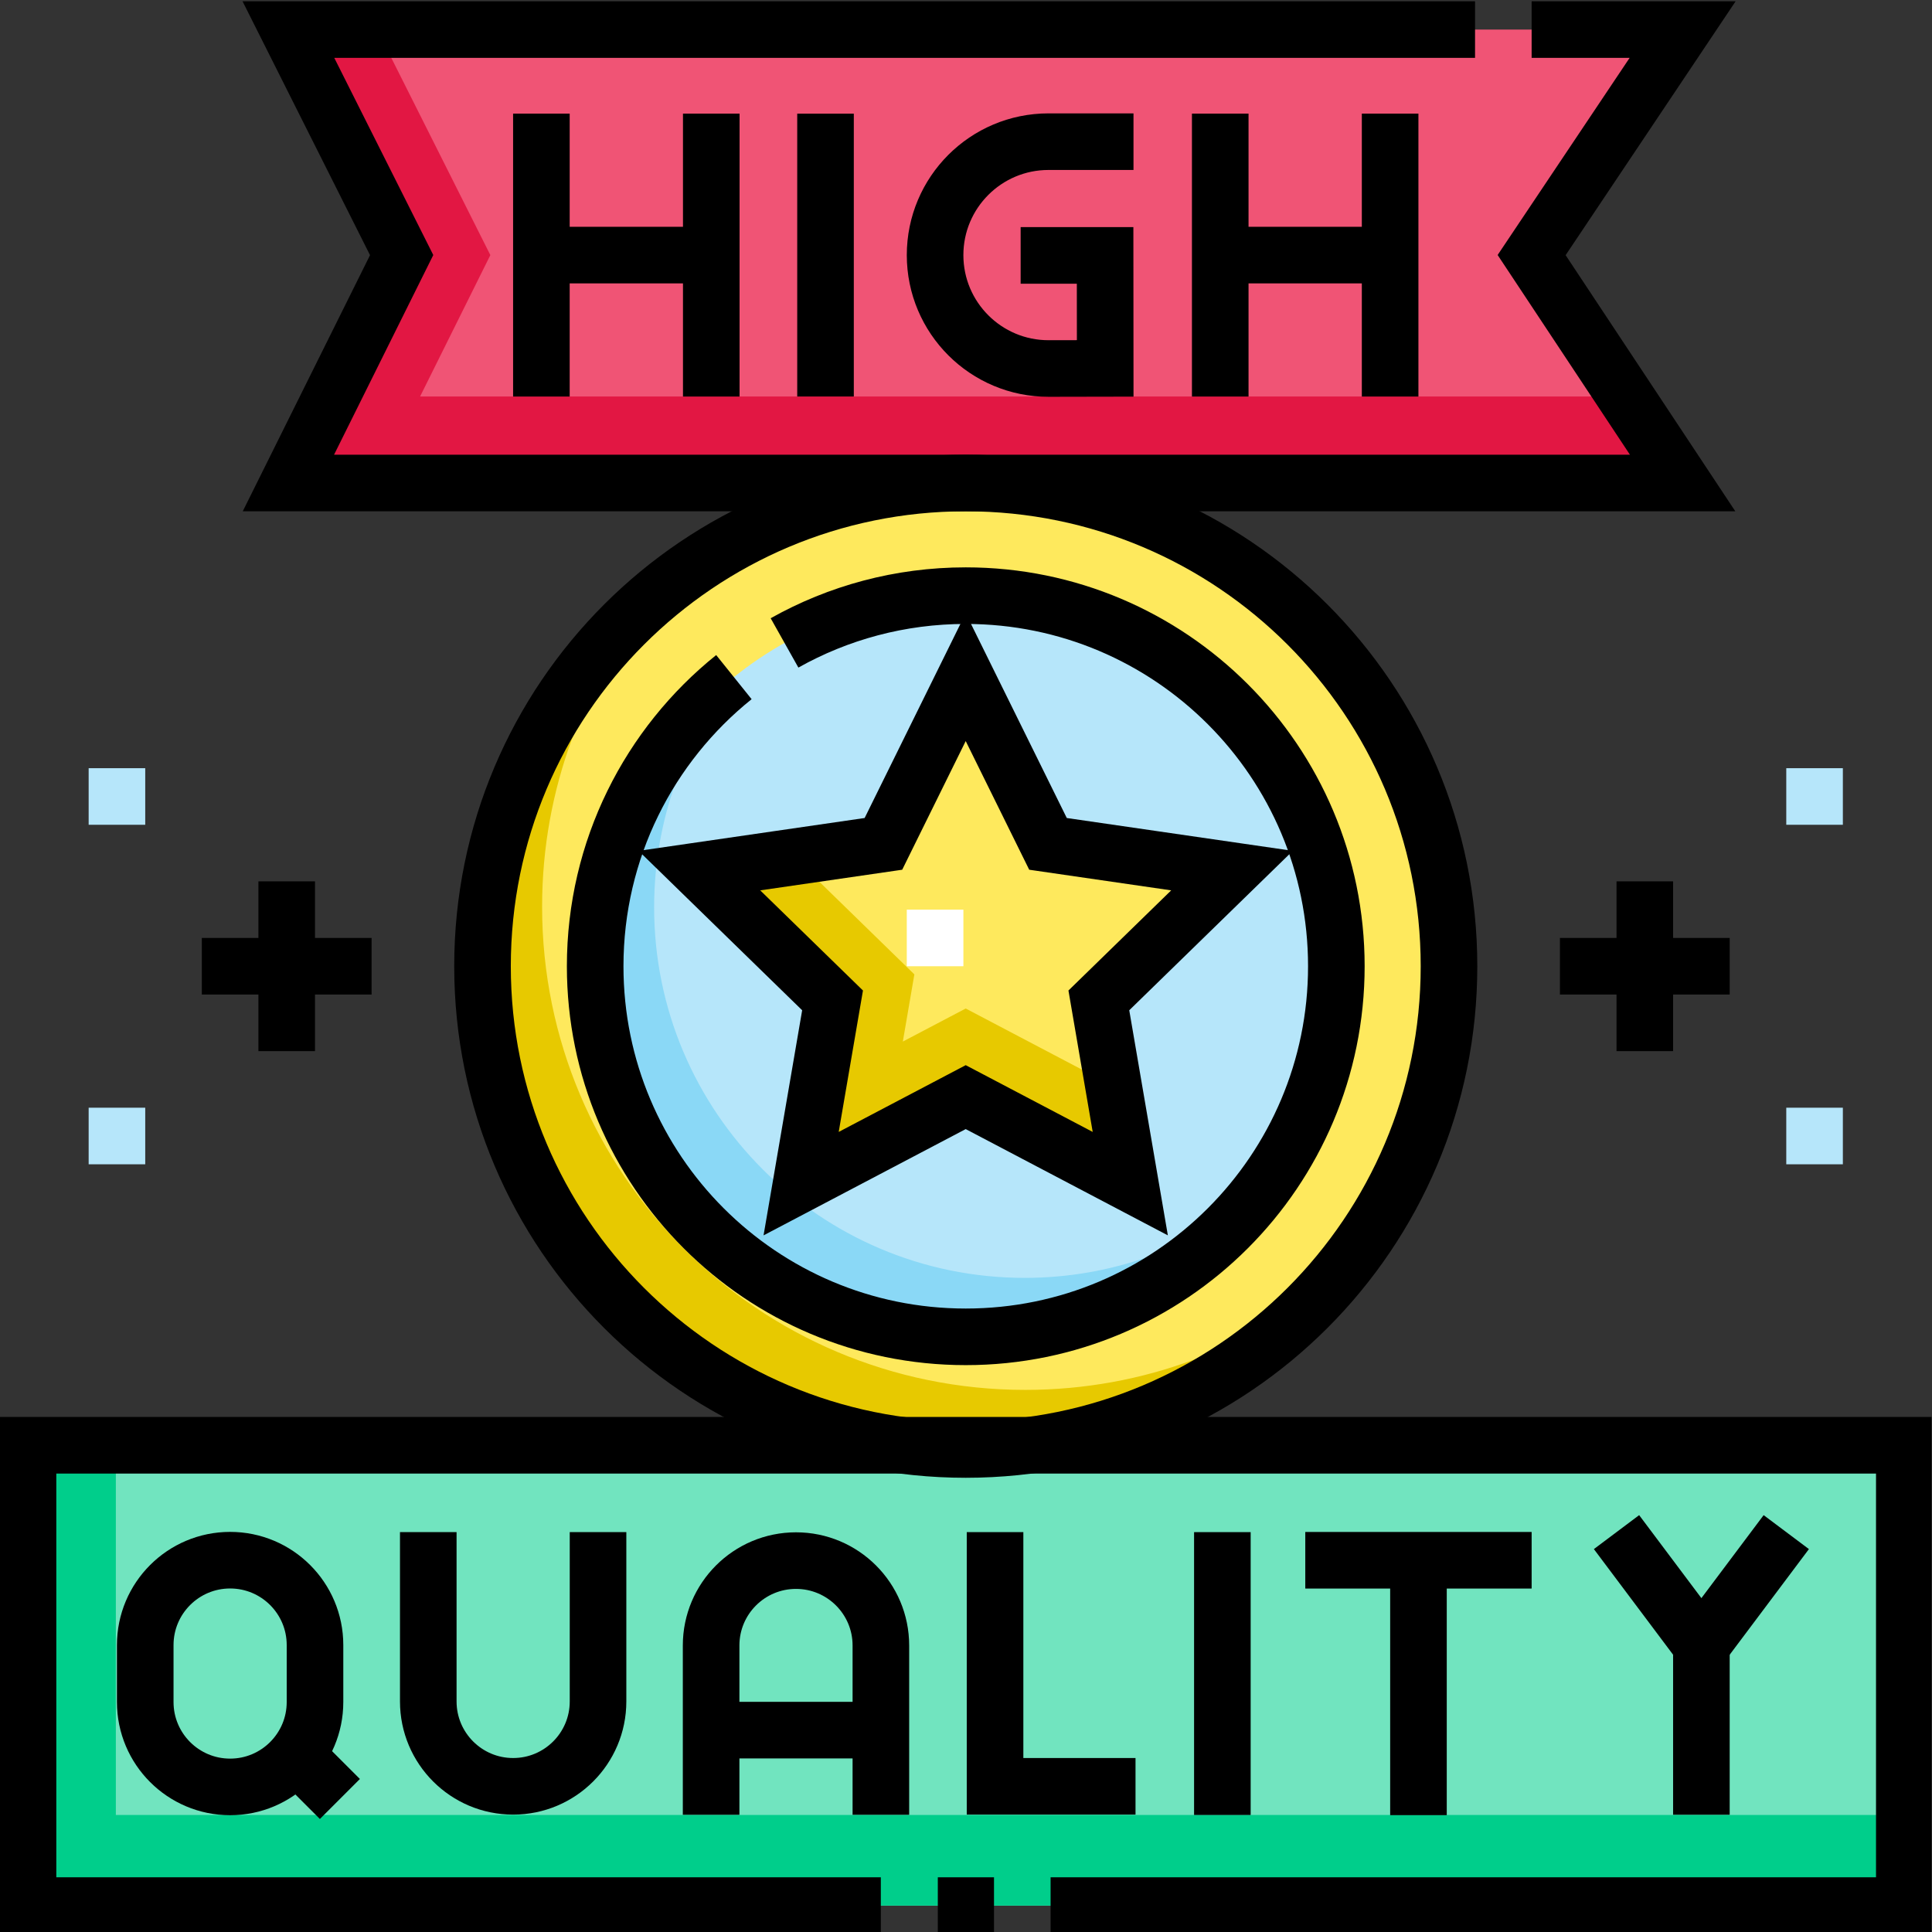
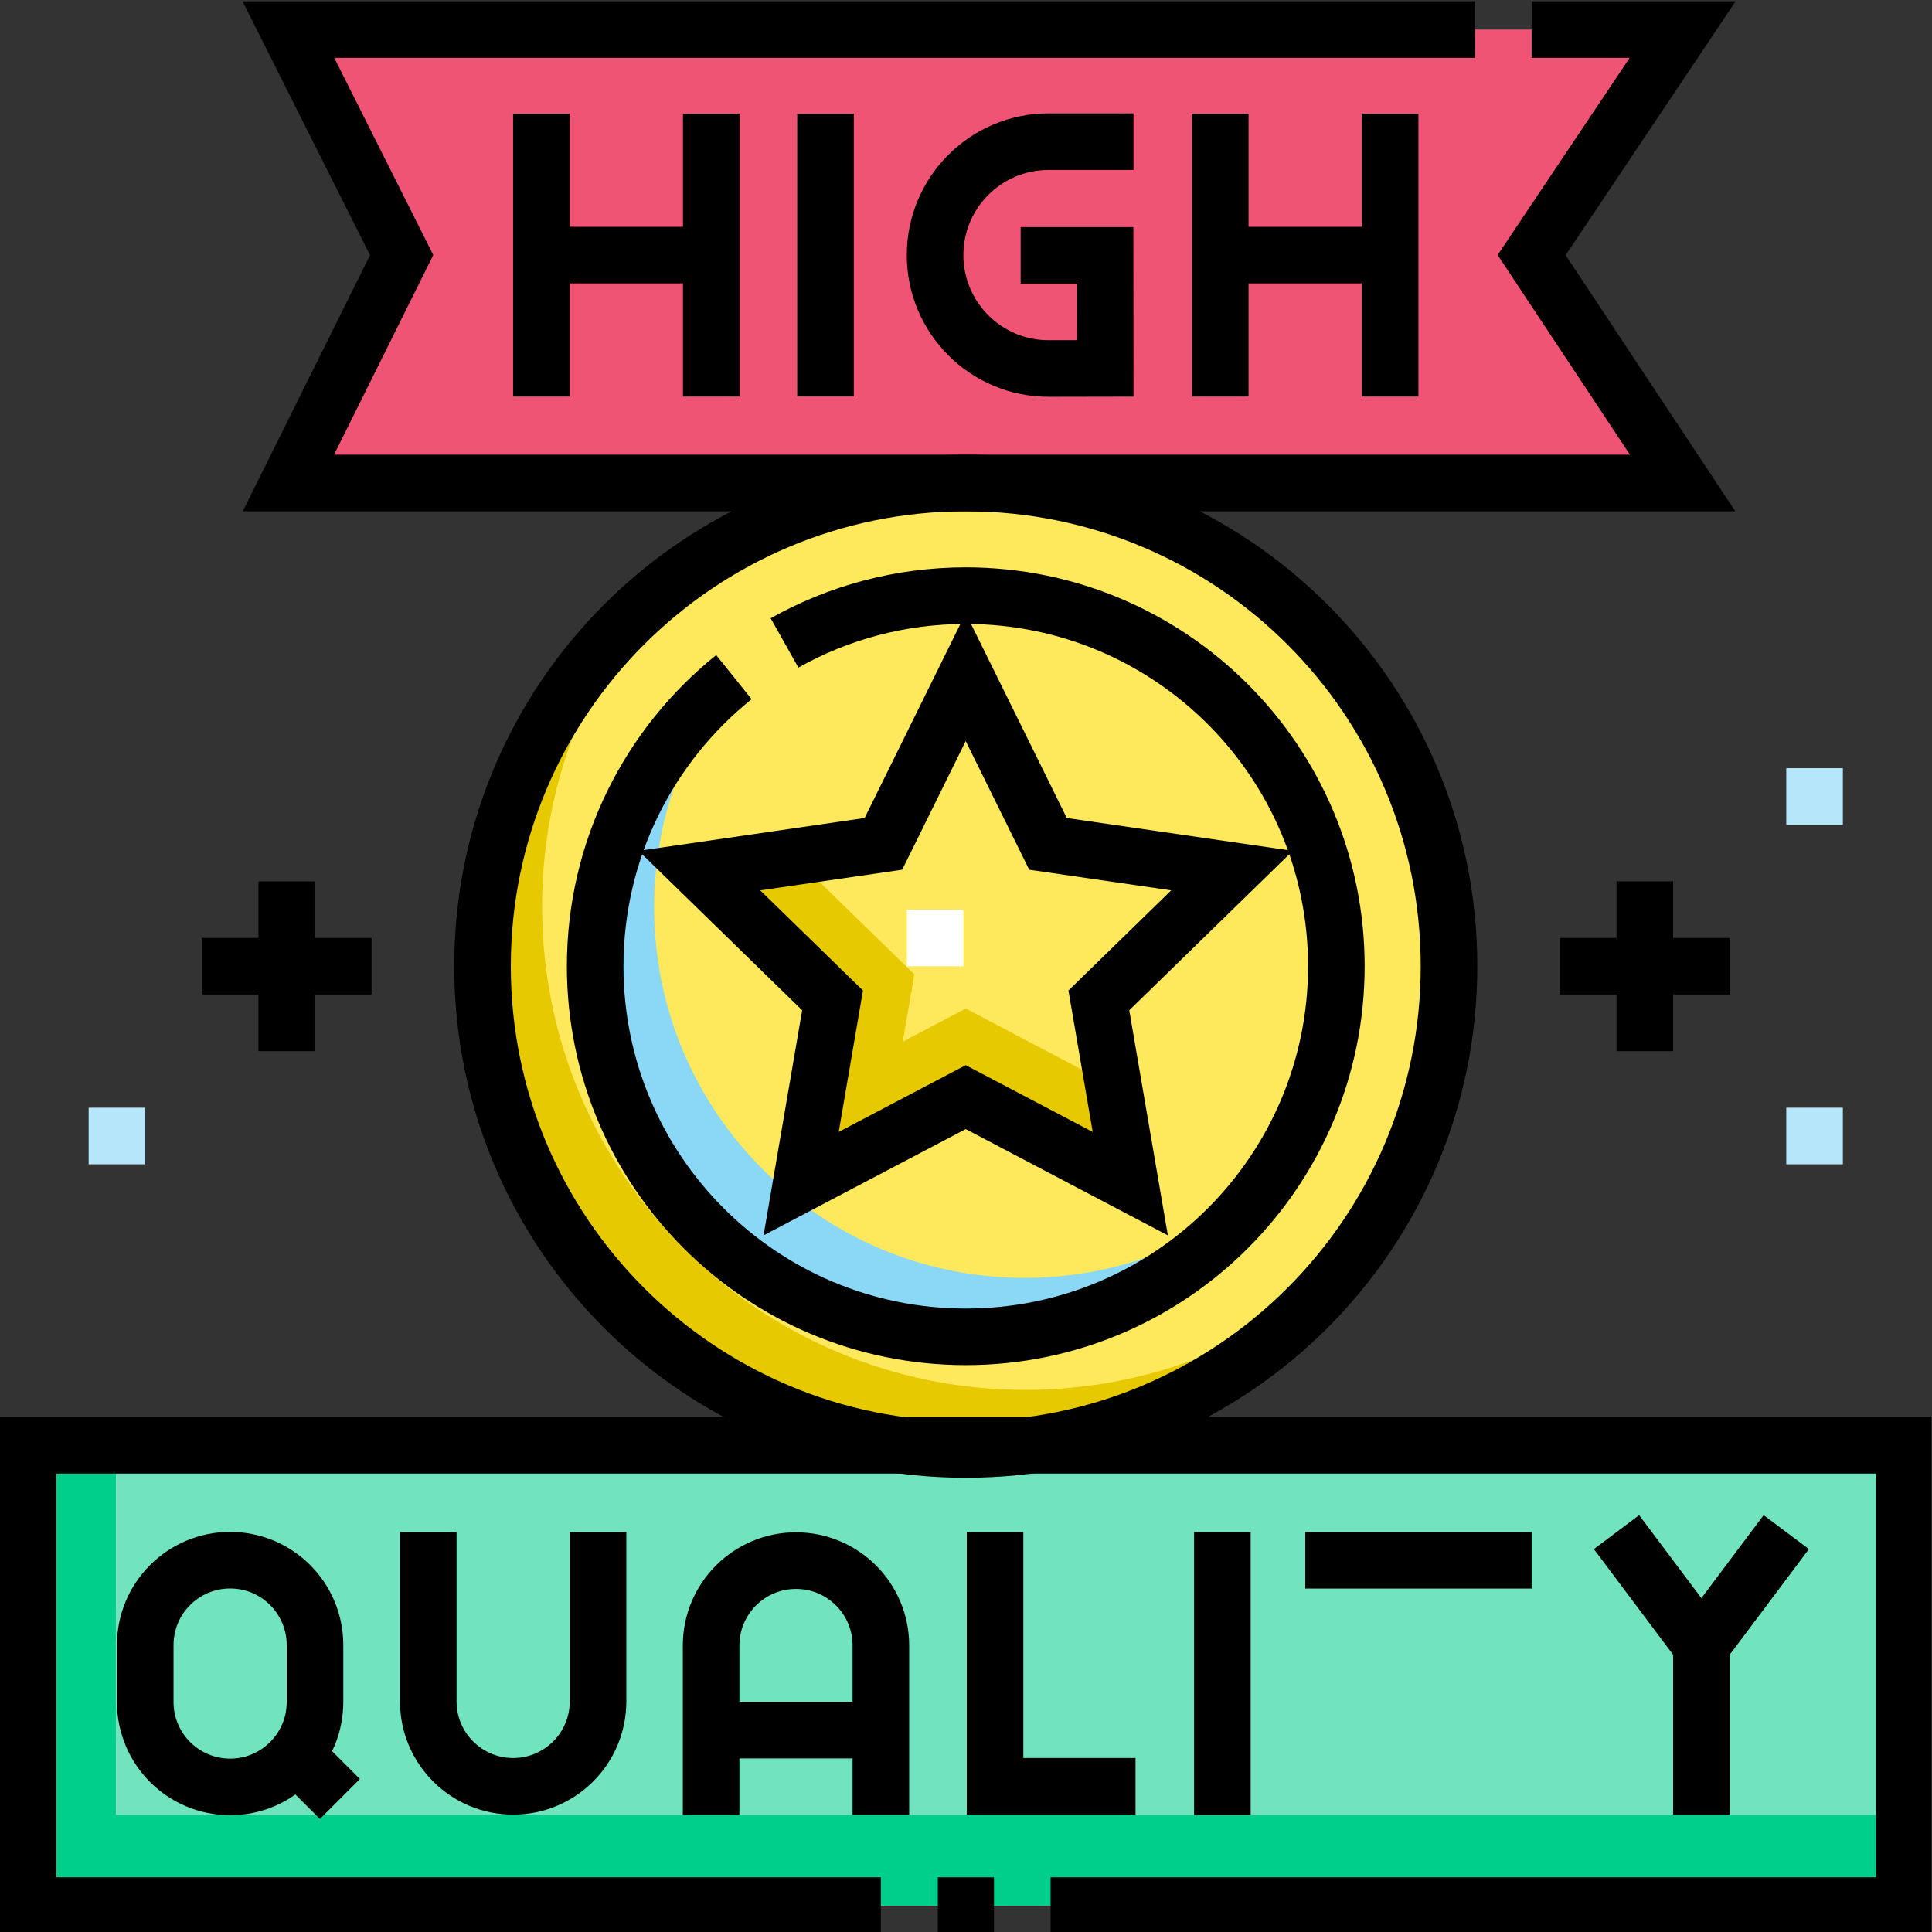
<svg xmlns="http://www.w3.org/2000/svg" version="1.1" id="svg822" width="682.667" height="682.667" viewBox="0 0 682.667 682.667">
  <rect x="0" y="0" width="682.667" height="682.667" fill="#333333" stroke="none" />
  <defs id="defs826">
    <clipPath clipPathUnits="userSpaceOnUse" id="clipPath850">
      <path d="M 0,512 H 512 V 0 H 0 Z" id="path848" />
    </clipPath>
  </defs>
  <g id="g828" transform="matrix(1.333,0,0,-1.333,0,682.667)">
    <path d="M 7.426,7 H 504.787 V 129.022 H 7.426 Z" style="fill:#71e4bf;fill-opacity:1;fill-rule:nonzero;stroke:none" id="path830" />
    <g id="g832" transform="translate(30.707,31.021)">
      <path d="M 0,0 V 98 H -23.281 V -24.022 H 474.08 V 0 Z" style="fill:#00ce8b;fill-opacity:1;fill-rule:nonzero;stroke:none" id="path834" />
    </g>
    <g id="g836" transform="translate(446.023,504.286)">
      <path d="m 0,0 h -369.573 l 30.017,-59.776 -30.017,-60.412 H 0 l -40.023,60.412 z" style="fill:#f05475;fill-opacity:1;fill-rule:nonzero;stroke:none" id="path838" />
    </g>
    <g id="g840" transform="translate(430.836,407.022)">
-       <path d="m 0,0 h -319.485 l 18.628,37.488 -30.019,59.776 h -23.51 l 30.018,-59.776 -30.018,-60.412 H 15.188 Z" style="fill:#e21743;fill-opacity:1;fill-rule:nonzero;stroke:none" id="path842" />
-     </g>
+       </g>
    <g id="g844">
      <g id="g846" clip-path="url(#clipPath850)">
        <g id="g852" transform="translate(384.098,256)">
          <path d="m 0,0 c 0,-70.746 -57.352,-128.097 -128.098,-128.097 -70.746,0 -128.097,57.351 -128.097,128.097 0,70.746 57.351,128.097 128.097,128.097 C -57.352,128.097 0,70.746 0,0" style="fill:#fee95d;fill-opacity:1;fill-rule:nonzero;stroke:none" id="path854" />
        </g>
        <g id="g856" transform="translate(271.795,143.698)">
          <path d="m 0,0 c -70.746,0 -128.098,57.351 -128.098,128.097 0,31.352 11.27,60.068 29.971,82.333 -27.977,-23.498 -45.766,-58.733 -45.766,-98.128 0,-70.746 57.352,-128.097 128.098,-128.097 39.395,0 74.629,17.789 98.127,45.765 C 60.067,11.27 31.352,0 0,0" style="fill:#e7c900;fill-opacity:1;fill-rule:nonzero;stroke:none" id="path858" />
        </g>
        <g id="g860" transform="translate(354.234,256)">
-           <path d="m 0,0 c 0,-54.253 -43.98,-98.235 -98.234,-98.235 -54.254,0 -98.235,43.982 -98.235,98.235 0,54.253 43.981,98.235 98.235,98.235 C -43.98,98.235 0,54.253 0,0" style="fill:#b6e6fa;fill-opacity:1;fill-rule:nonzero;stroke:none" id="path862" />
-         </g>
+           </g>
        <g id="g864" transform="translate(271.629,173.394)">
          <path d="m 0,0 c -54.253,0 -98.234,43.981 -98.234,98.235 0,23.145 8.008,44.416 21.4,61.205 -22.565,-17.999 -37.029,-45.726 -37.029,-76.835 0,-54.253 43.98,-98.234 98.234,-98.234 31.108,0 58.836,14.464 76.834,37.029 C 44.417,8.009 23.146,0 0,0" style="fill:#8ad8f6;fill-opacity:1;fill-rule:nonzero;stroke:none" id="path866" />
        </g>
        <g id="g868" transform="translate(255.987,221.306)">
          <path d="m 0,0 -43.626,-22.935 8.332,48.578 -35.294,34.402 48.775,7.088 L 0,111.33 21.812,67.133 70.587,60.045 35.293,25.643 43.625,-22.935 Z" style="fill:#fee95d;fill-opacity:1;fill-rule:nonzero;stroke:none" id="path870" />
        </g>
        <g id="g872" transform="translate(299.612,198.371)">
          <path d="M 0,0 -4.428,25.817 -43.625,46.424 -60.292,37.663 -57.237,55.471 -89.189,86.617 -114.213,82.98 -78.919,48.578 -87.251,0 -43.625,22.935 Z" style="fill:#e7c900;fill-opacity:1;fill-rule:nonzero;stroke:none" id="path874" />
        </g>
        <g id="g876" transform="translate(247.87,271.002)">
          <path d="M 0,0 V -15.001" style="fill:none;stroke:#ffffff;stroke-width:15;stroke-linecap:butt;stroke-linejoin:miter;stroke-miterlimit:10;stroke-dasharray:none;stroke-opacity:1" id="path878" />
        </g>
        <g id="g880" transform="translate(481,308.5)">
          <path d="M 0,0 V -15" style="fill:none;stroke:#b6e6fa;stroke-width:15;stroke-linecap:butt;stroke-linejoin:miter;stroke-miterlimit:10;stroke-dasharray:none;stroke-opacity:1" id="path882" />
        </g>
        <g id="g884" transform="translate(481,218.5)">
          <path d="M 0,0 V -15" style="fill:none;stroke:#b6e6fa;stroke-width:15;stroke-linecap:butt;stroke-linejoin:miter;stroke-miterlimit:10;stroke-dasharray:none;stroke-opacity:1" id="path886" />
        </g>
        <g id="g888" transform="translate(31,308.5)">
-           <path d="M 0,0 V -15" style="fill:none;stroke:#b6e6fa;stroke-width:15;stroke-linecap:butt;stroke-linejoin:miter;stroke-miterlimit:10;stroke-dasharray:none;stroke-opacity:1" id="path890" />
-         </g>
+           </g>
        <g id="g892" transform="translate(31,218.5)">
          <path d="M 0,0 V -15" style="fill:none;stroke:#b6e6fa;stroke-width:15;stroke-linecap:butt;stroke-linejoin:miter;stroke-miterlimit:10;stroke-dasharray:none;stroke-opacity:1" id="path894" />
        </g>
        <g id="g896" transform="translate(143.51,482.01)">
          <path d="M 0,0 V -75" style="fill:none;stroke:#000000;stroke-width:15;stroke-linecap:butt;stroke-linejoin:miter;stroke-miterlimit:10;stroke-dasharray:none;stroke-opacity:1" id="path898" />
        </g>
        <g id="g900" transform="translate(188.542,482.01)">
          <path d="M 0,0 V -75" style="fill:none;stroke:#000000;stroke-width:15;stroke-linecap:butt;stroke-linejoin:miter;stroke-miterlimit:10;stroke-dasharray:none;stroke-opacity:1" id="path902" />
        </g>
        <g id="g904" transform="translate(143.51,444.51)">
          <path d="M 0,0 H 45.032" style="fill:none;stroke:#000000;stroke-width:15;stroke-linecap:butt;stroke-linejoin:miter;stroke-miterlimit:10;stroke-dasharray:none;stroke-opacity:1" id="path906" />
        </g>
        <g id="g908" transform="translate(323.458,482.01)">
          <path d="M 0,0 V -75" style="fill:none;stroke:#000000;stroke-width:15;stroke-linecap:butt;stroke-linejoin:miter;stroke-miterlimit:10;stroke-dasharray:none;stroke-opacity:1" id="path910" />
        </g>
        <g id="g912" transform="translate(368.49,482.01)">
          <path d="M 0,0 V -75" style="fill:none;stroke:#000000;stroke-width:15;stroke-linecap:butt;stroke-linejoin:miter;stroke-miterlimit:10;stroke-dasharray:none;stroke-opacity:1" id="path914" />
        </g>
        <g id="g916" transform="translate(323.458,444.51)">
          <path d="M 0,0 H 45.032" style="fill:none;stroke:#000000;stroke-width:15;stroke-linecap:butt;stroke-linejoin:miter;stroke-miterlimit:10;stroke-dasharray:none;stroke-opacity:1" id="path918" />
        </g>
        <g id="g920" transform="translate(300.463,474.574)">
          <path d="m 0,0 h -22.528 c -16.605,0 -30.065,-13.46 -30.065,-30.064 0,-16.625 13.494,-30.094 30.12,-30.064 L -7.5,-60.1 -7.526,-30.148 h -22.388" style="fill:none;stroke:#000000;stroke-width:15;stroke-linecap:butt;stroke-linejoin:miter;stroke-miterlimit:10;stroke-dasharray:none;stroke-opacity:1" id="path922" />
        </g>
        <g id="g924" transform="translate(218.825,481.998)">
          <path d="M 0,0 V -74.976" style="fill:none;stroke:#000000;stroke-width:15;stroke-linecap:butt;stroke-linejoin:miter;stroke-miterlimit:10;stroke-dasharray:none;stroke-opacity:1" id="path926" />
        </g>
        <g id="g928" transform="translate(255.987,221.306)">
          <path d="m 0,0 -43.626,-22.935 8.332,48.578 -35.294,34.402 48.775,7.088 L 0,111.33 21.812,67.133 70.587,60.045 35.293,25.643 43.625,-22.935 Z" style="fill:none;stroke:#000000;stroke-width:15;stroke-linecap:butt;stroke-linejoin:miter;stroke-miterlimit:10;stroke-dasharray:none;stroke-opacity:1" id="path930" />
        </g>
        <g id="g932" transform="translate(207.96,341.707)">
          <path d="m 0,0 c 14.203,7.978 30.59,12.528 48.04,12.528 54.254,0 98.234,-43.982 98.234,-98.235 0,-54.253 -43.98,-98.235 -98.234,-98.235 -54.254,0 -98.234,43.982 -98.234,98.235 0,30.994 14.353,58.635 36.775,76.639" style="fill:none;stroke:#000000;stroke-width:15;stroke-linecap:butt;stroke-linejoin:miter;stroke-miterlimit:10;stroke-dasharray:none;stroke-opacity:1" id="path934" />
        </g>
        <g id="g936" transform="translate(384.098,256)">
          <path d="m 0,0 c 0,-70.746 -57.352,-128.097 -128.098,-128.097 -70.746,0 -128.097,57.351 -128.097,128.097 0,70.746 57.351,128.097 128.097,128.097 C -57.352,128.097 0,70.746 0,0 Z" style="fill:none;stroke:#000000;stroke-width:15;stroke-linecap:butt;stroke-linejoin:miter;stroke-miterlimit:10;stroke-dasharray:none;stroke-opacity:1" id="path938" />
        </g>
        <g id="g940" transform="translate(406,504.286)">
          <path d="M 0,0 H 40.024 L 0,-59.776 40.024,-120.188 H -329.55 l 30.018,60.412 L -329.55,0 H -15" style="fill:none;stroke:#000000;stroke-width:15;stroke-linecap:butt;stroke-linejoin:miter;stroke-miterlimit:10;stroke-dasharray:none;stroke-opacity:1" id="path942" />
        </g>
        <g id="g944" transform="translate(188.5,31.064)">
          <path d="m 0,0 v 44.883 c 0,12.426 10.073,22.5 22.5,22.5 12.427,0 22.5,-10.074 22.5,-22.5 V 0" style="fill:none;stroke:#000000;stroke-width:15;stroke-linecap:butt;stroke-linejoin:miter;stroke-miterlimit:10;stroke-dasharray:none;stroke-opacity:1" id="path946" />
        </g>
        <g id="g948" transform="translate(191.268,53.511)">
          <path d="M 0,0 H 39.465" style="fill:none;stroke:#000000;stroke-width:15;stroke-linecap:butt;stroke-linejoin:miter;stroke-miterlimit:10;stroke-dasharray:none;stroke-opacity:1" id="path950" />
        </g>
        <g id="g952" transform="translate(428.501,106)">
          <path d="M 0,0 22.499,-30 45,0" style="fill:none;stroke:#000000;stroke-width:15;stroke-linecap:butt;stroke-linejoin:miter;stroke-miterlimit:10;stroke-dasharray:none;stroke-opacity:1" id="path954" />
        </g>
        <g id="g956" transform="translate(451,76)">
          <path d="M 0,0 V -44.92" style="fill:none;stroke:#000000;stroke-width:15;stroke-linecap:butt;stroke-linejoin:miter;stroke-miterlimit:10;stroke-dasharray:none;stroke-opacity:1" id="path958" />
        </g>
        <g id="g960" transform="translate(158.526,106)">
          <path d="m 0,0 v -44.883 c 0,-12.427 -10.074,-22.5 -22.5,-22.5 -12.427,0 -22.5,10.073 -22.5,22.5 V 0" style="fill:none;stroke:#000000;stroke-width:15;stroke-linecap:butt;stroke-linejoin:miter;stroke-miterlimit:10;stroke-dasharray:none;stroke-opacity:1" id="path962" />
        </g>
        <g id="g964" transform="translate(38.5,60.959)">
-           <path d="M 0,0 V 15.101 C 0,27.527 10.073,37.6 22.5,37.6 34.927,37.6 45,27.527 45,15.101 V 0 C 45,-12.426 34.927,-22.5 22.5,-22.5 10.073,-22.5 0,-12.426 0,0 Z" style="fill:none;stroke:#000000;stroke-width:15;stroke-linecap:butt;stroke-linejoin:miter;stroke-miterlimit:10;stroke-dasharray:none;stroke-opacity:1" id="path966" />
+           <path d="M 0,0 V 15.101 C 0,27.527 10.073,37.6 22.5,37.6 34.927,37.6 45,27.527 45,15.101 V 0 C 45,-12.426 34.927,-22.5 22.5,-22.5 10.073,-22.5 0,-12.426 0,0 " style="fill:none;stroke:#000000;stroke-width:15;stroke-linecap:butt;stroke-linejoin:miter;stroke-miterlimit:10;stroke-dasharray:none;stroke-opacity:1" id="path966" />
        </g>
        <g id="g968" transform="translate(346.001,98.54)">
          <path d="M 0,0 H 60" style="fill:none;stroke:#000000;stroke-width:15;stroke-linecap:butt;stroke-linejoin:miter;stroke-miterlimit:10;stroke-dasharray:none;stroke-opacity:1" id="path970" />
        </g>
        <g id="g972" transform="translate(376.001,98.54)">
-           <path d="M 0,0 V -67.567" style="fill:none;stroke:#000000;stroke-width:15;stroke-linecap:butt;stroke-linejoin:miter;stroke-miterlimit:10;stroke-dasharray:none;stroke-opacity:1" id="path974" />
-         </g>
+           </g>
        <g id="g976" transform="translate(324.022,105.998)">
          <path d="M 0,0 V -74.977" style="fill:none;stroke:#000000;stroke-width:15;stroke-linecap:butt;stroke-linejoin:miter;stroke-miterlimit:10;stroke-dasharray:none;stroke-opacity:1" id="path978" />
        </g>
        <g id="g980" transform="translate(76,49.357)">
          <path d="M 0,0 14.097,-14.097" style="fill:none;stroke:#000000;stroke-width:15;stroke-linecap:butt;stroke-linejoin:miter;stroke-miterlimit:10;stroke-dasharray:none;stroke-opacity:1" id="path982" />
        </g>
        <g id="g984" transform="translate(263.766,106)">
          <path d="M 0,0 V -67.383 H 37.234" style="fill:none;stroke:#000000;stroke-width:15;stroke-linecap:butt;stroke-linejoin:miter;stroke-miterlimit:10;stroke-dasharray:none;stroke-opacity:1" id="path986" />
        </g>
        <g id="g988" transform="translate(263.487,7)">
          <path d="M 0,0 H -14.894" style="fill:none;stroke:#000000;stroke-width:15;stroke-linecap:butt;stroke-linejoin:miter;stroke-miterlimit:10;stroke-dasharray:none;stroke-opacity:1" id="path990" />
        </g>
        <g id="g992" transform="translate(233.487,7)">
          <path d="M 0,0 H -226.062 V 122.022 H 271.3 V 0 H 45" style="fill:none;stroke:#000000;stroke-width:15;stroke-linecap:butt;stroke-linejoin:miter;stroke-miterlimit:10;stroke-dasharray:none;stroke-opacity:1" id="path994" />
        </g>
        <g id="g996" transform="translate(436,278.5)">
          <path d="M 0,0 V -45" style="fill:none;stroke:#000000;stroke-width:15;stroke-linecap:butt;stroke-linejoin:miter;stroke-miterlimit:10;stroke-dasharray:none;stroke-opacity:1" id="path998" />
        </g>
        <g id="g1000" transform="translate(458.5,256)">
          <path d="M 0,0 H -45" style="fill:none;stroke:#000000;stroke-width:15;stroke-linecap:butt;stroke-linejoin:miter;stroke-miterlimit:10;stroke-dasharray:none;stroke-opacity:1" id="path1002" />
        </g>
        <g id="g1004" transform="translate(76,278.5)">
          <path d="M 0,0 V -45" style="fill:none;stroke:#000000;stroke-width:15;stroke-linecap:butt;stroke-linejoin:miter;stroke-miterlimit:10;stroke-dasharray:none;stroke-opacity:1" id="path1006" />
        </g>
        <g id="g1008" transform="translate(53.5,256)">
          <path d="M 0,0 H 45" style="fill:none;stroke:#000000;stroke-width:15;stroke-linecap:butt;stroke-linejoin:miter;stroke-miterlimit:10;stroke-dasharray:none;stroke-opacity:1" id="path1010" />
        </g>
      </g>
    </g>
  </g>
</svg>